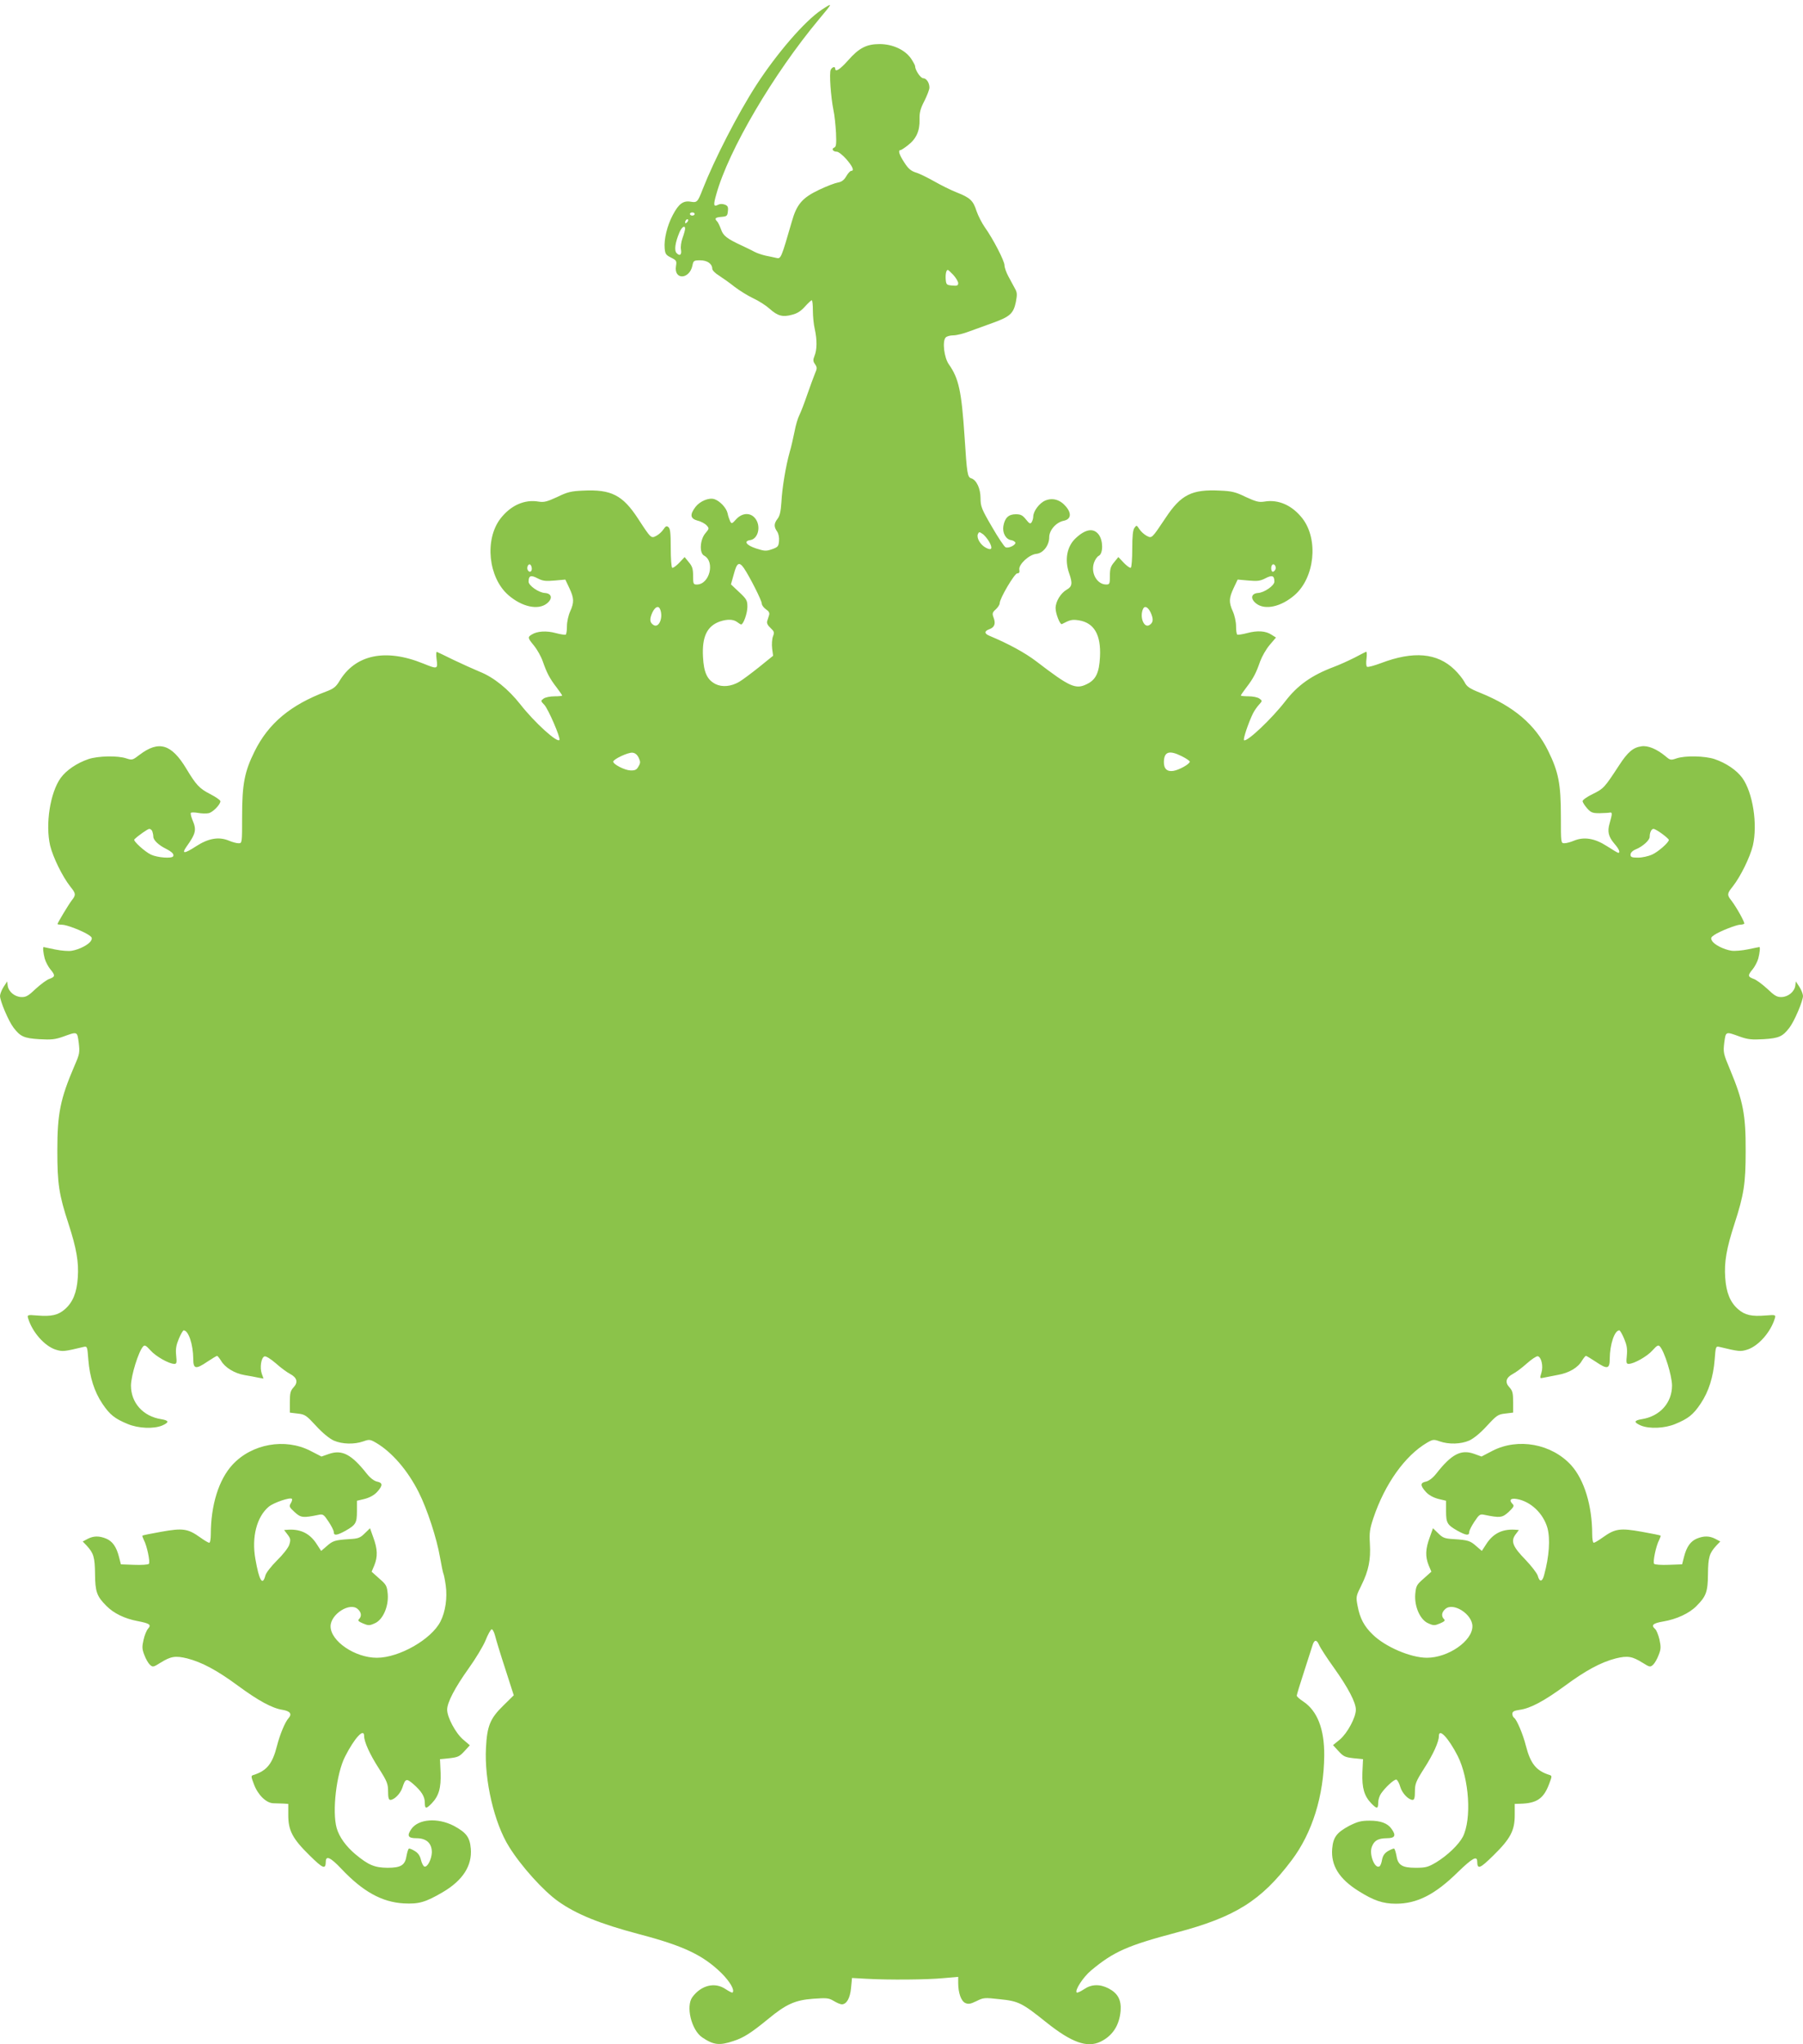
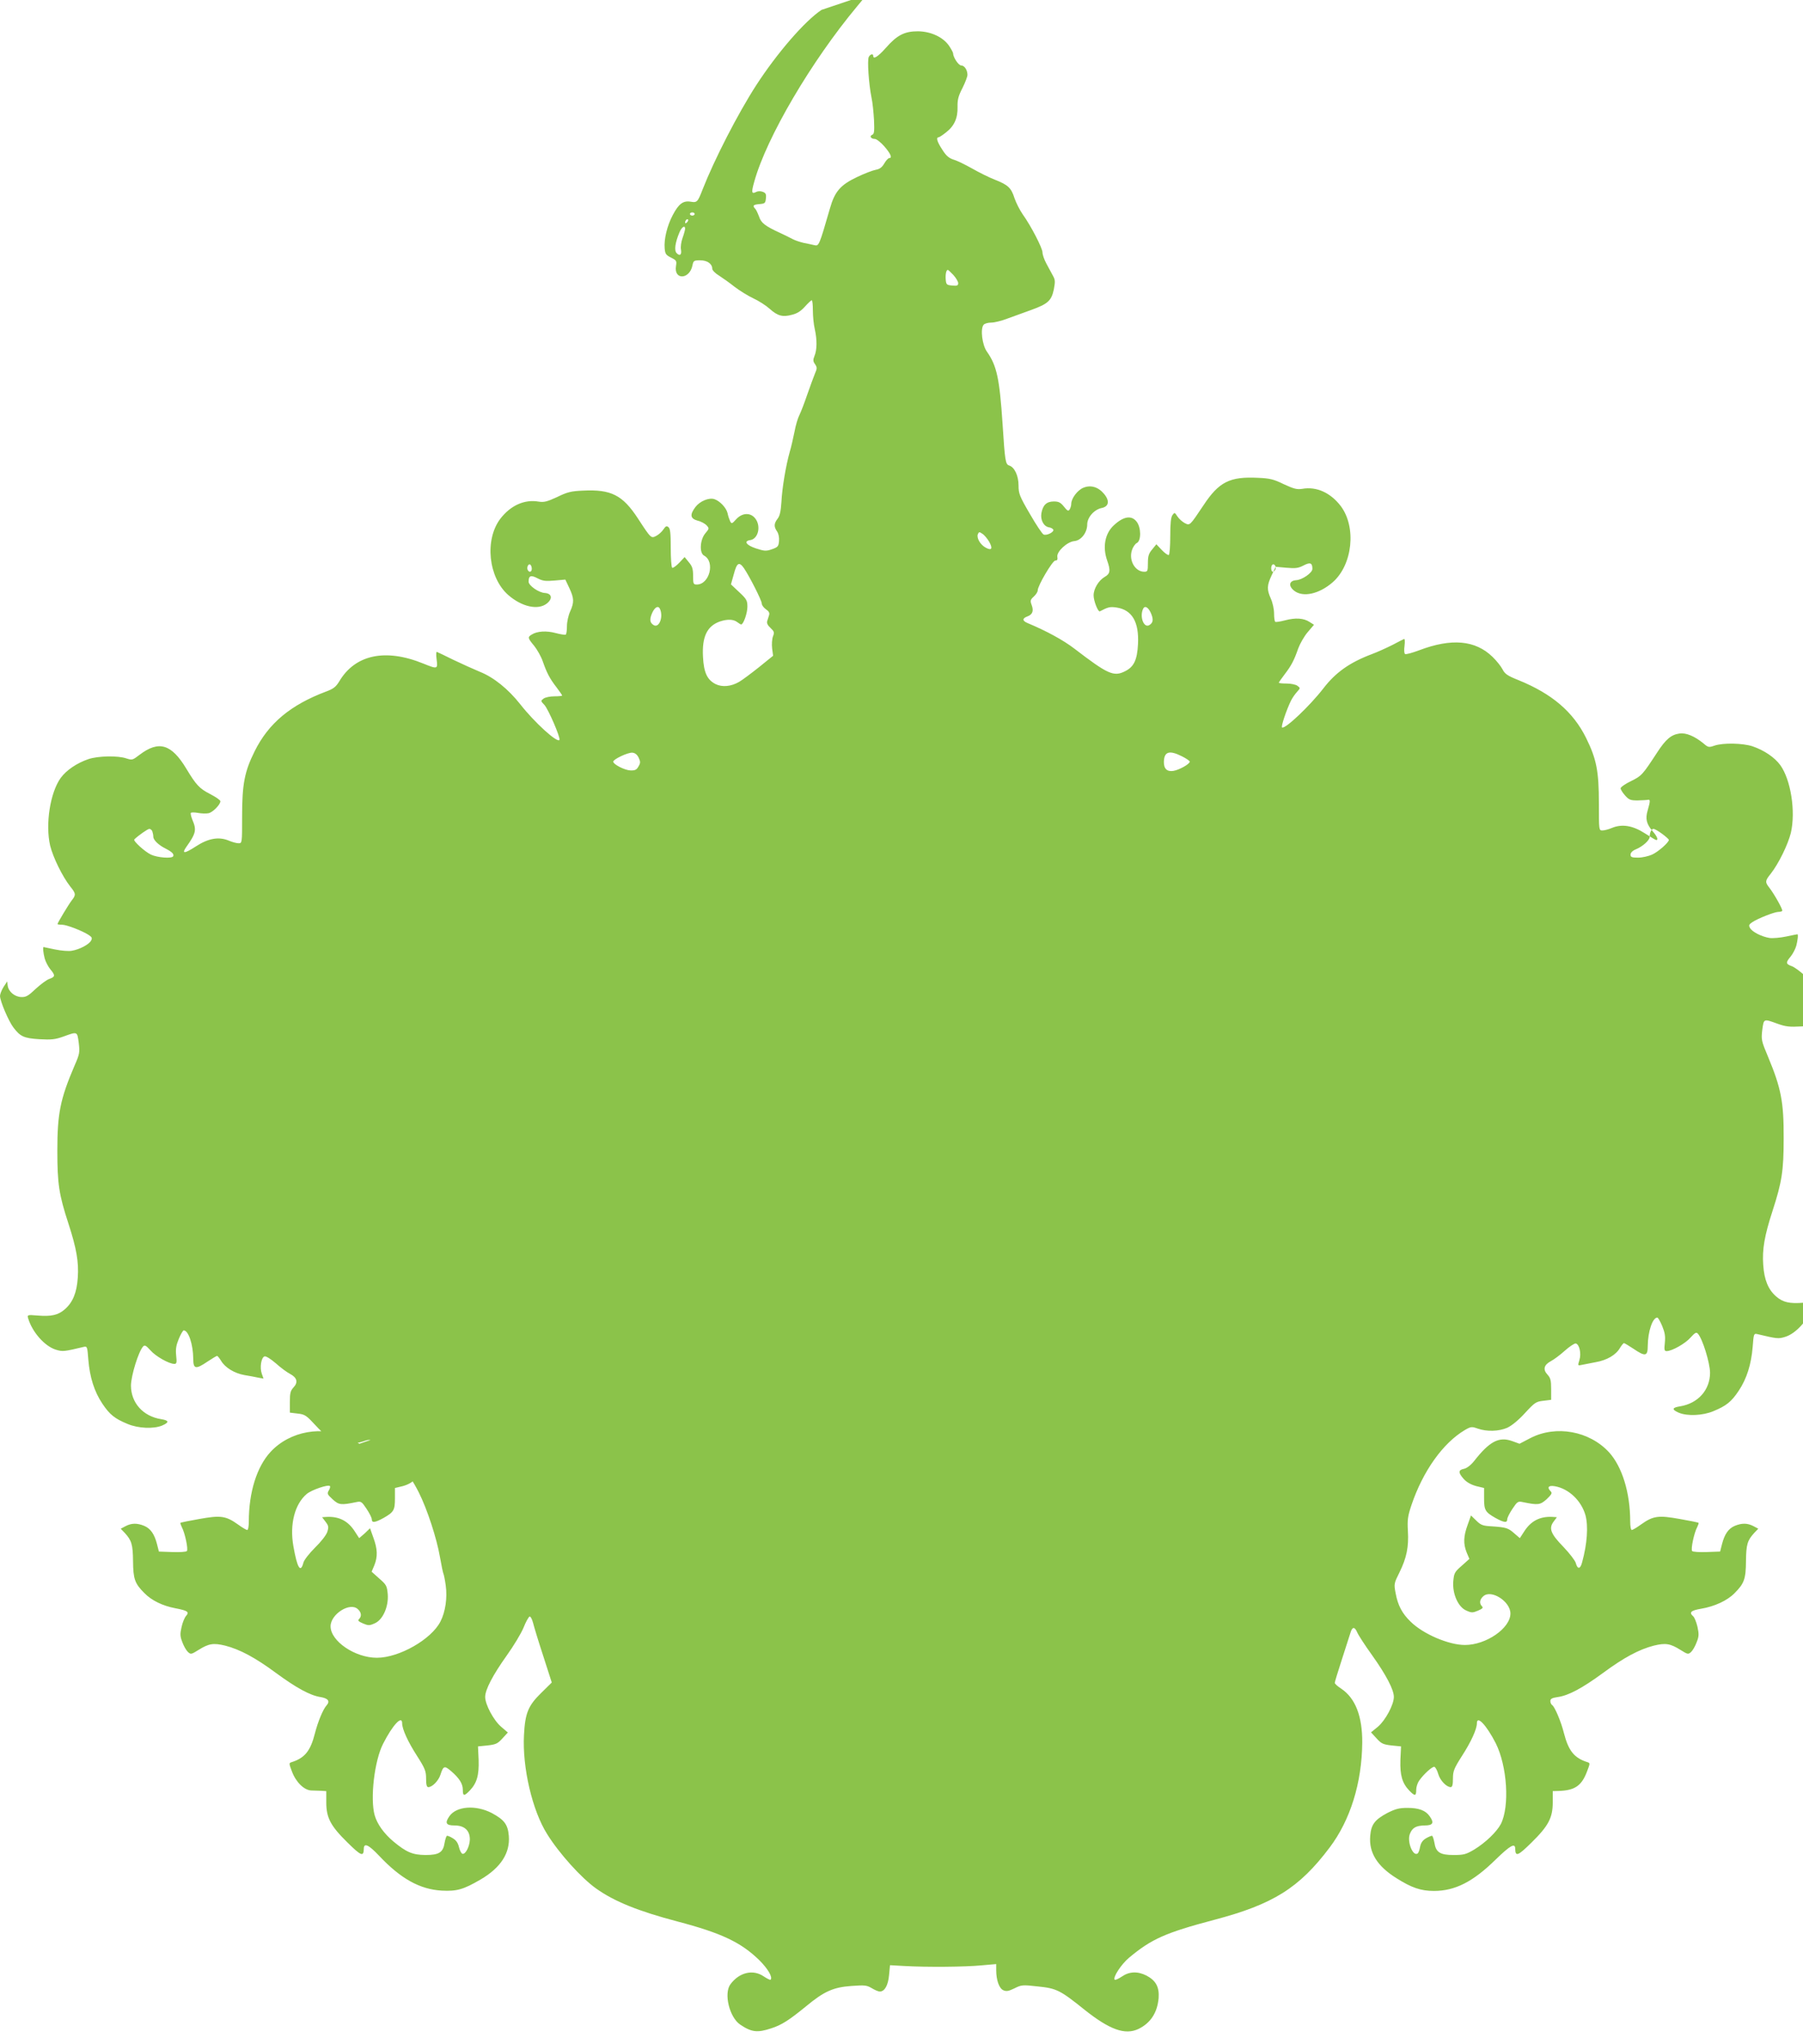
<svg xmlns="http://www.w3.org/2000/svg" version="1.0" width="1129pt" height="1280pt" viewBox="0 0 1129 1280" preserveAspectRatio="xMidYMid meet">
  <g transform="translate(0,1280) scale(0.1,-0.1)" fill="#8bc34a" stroke="none">
-     <path d="M5144 12738 c-105 -70 -278 -270 -409 -472 -116 -180 -262 -465 -335 -651 -31 -80 -35 -85 -75 -78 -47 8 -75 -13 -112 -83 -36 -68 -56 -152 -51 -209 3 -35 8 -42 40 -58 34 -17 36 -21 31 -52 -15 -90 85 -86 103 3 6 30 9 32 49 32 44 0 75 -22 75 -53 0 -9 19 -29 43 -43 23 -15 67 -46 97 -70 30 -23 83 -56 117 -72 35 -16 81 -46 103 -66 49 -44 81 -53 139 -37 33 8 56 23 81 51 20 22 39 40 43 40 4 0 7 -29 7 -64 0 -35 5 -88 12 -117 15 -68 14 -130 -2 -168 -10 -25 -9 -34 4 -52 13 -20 13 -26 -1 -58 -8 -20 -30 -79 -48 -131 -18 -53 -40 -110 -49 -128 -10 -19 -24 -66 -31 -105 -8 -40 -21 -97 -30 -127 -25 -89 -48 -229 -52 -314 -4 -59 -10 -86 -24 -104 -23 -30 -24 -50 -3 -80 9 -13 14 -37 12 -60 -3 -33 -7 -38 -44 -51 -37 -13 -47 -12 -100 5 -61 20 -79 46 -37 52 51 7 70 88 32 136 -30 38 -81 36 -119 -5 -26 -29 -29 -30 -38 -13 -5 11 -13 33 -16 50 -8 35 -49 78 -84 89 -34 10 -89 -13 -117 -49 -37 -49 -33 -73 13 -86 22 -5 47 -19 57 -30 17 -19 16 -20 -9 -50 -33 -40 -38 -123 -7 -139 70 -38 34 -181 -46 -181 -21 0 -23 4 -23 54 0 44 -5 60 -27 86 l-26 32 -34 -36 c-19 -20 -39 -34 -44 -31 -5 4 -9 59 -9 124 0 91 -3 121 -14 130 -12 10 -18 7 -32 -14 -9 -14 -29 -32 -44 -40 -33 -17 -33 -18 -115 108 -96 147 -168 184 -345 175 -73 -3 -98 -9 -161 -40 -63 -29 -82 -34 -115 -29 -90 16 -177 -24 -241 -107 -100 -132 -75 -369 50 -478 85 -74 186 -96 241 -53 38 30 32 63 -12 66 -38 2 -102 46 -102 71 0 38 14 43 56 21 33 -17 50 -19 107 -14 l67 6 25 -53 c30 -64 31 -89 5 -147 -11 -24 -20 -65 -20 -92 0 -26 -3 -50 -8 -53 -4 -2 -32 2 -62 10 -58 16 -117 12 -150 -9 -27 -16 -26 -22 15 -71 19 -24 44 -68 54 -98 25 -71 42 -105 86 -162 19 -25 35 -48 35 -51 0 -3 -22 -5 -48 -5 -27 0 -57 -6 -68 -14 -19 -14 -19 -15 5 -40 24 -26 102 -205 94 -219 -12 -21 -155 108 -245 223 -76 96 -166 169 -254 204 -38 16 -112 49 -164 74 -52 26 -99 48 -104 50 -5 3 -6 -17 -2 -47 8 -61 6 -62 -83 -26 -238 97 -428 56 -527 -112 -21 -34 -36 -46 -82 -63 -223 -84 -361 -199 -448 -375 -63 -127 -78 -205 -78 -407 0 -166 0 -168 -22 -168 -12 0 -39 7 -60 16 -64 27 -130 15 -208 -36 -71 -46 -90 -47 -60 -4 61 86 66 107 39 170 -8 20 -13 40 -10 44 2 4 23 4 45 0 22 -4 51 -5 65 -2 26 4 75 54 75 75 0 7 -29 27 -64 45 -68 35 -88 57 -150 160 -93 154 -172 177 -292 86 -44 -34 -47 -34 -82 -23 -54 19 -178 16 -238 -4 -73 -25 -138 -69 -174 -118 -66 -92 -97 -290 -66 -424 18 -73 76 -192 126 -256 36 -44 36 -53 9 -87 -20 -26 -89 -141 -89 -148 0 -2 12 -4 28 -4 29 0 127 -38 167 -64 21 -14 24 -20 15 -36 -13 -24 -72 -55 -120 -63 -19 -4 -66 0 -105 8 -38 8 -71 15 -72 15 -6 0 -2 -38 7 -72 6 -21 22 -51 35 -67 32 -38 31 -47 -5 -60 -17 -5 -55 -34 -86 -62 -46 -44 -61 -53 -90 -52 -42 1 -81 34 -86 72 l-3 26 -23 -35 c-12 -19 -22 -45 -22 -56 0 -32 54 -159 85 -199 42 -55 65 -66 162 -72 74 -4 97 -2 148 16 91 33 88 34 98 -38 7 -61 6 -70 -27 -145 -89 -208 -107 -299 -107 -531 0 -206 10 -275 70 -458 50 -154 65 -240 58 -337 -6 -93 -31 -154 -80 -197 -43 -38 -85 -47 -173 -40 -62 5 -64 4 -58 -17 26 -88 105 -176 174 -197 42 -13 51 -12 176 18 20 4 21 -1 27 -80 9 -110 37 -200 88 -276 46 -69 78 -94 158 -127 66 -28 163 -32 216 -10 46 20 44 32 -6 40 -114 18 -189 103 -189 211 1 63 47 212 76 244 10 11 18 7 46 -24 32 -37 116 -85 150 -85 14 0 16 8 11 53 -4 41 0 64 17 105 12 29 26 52 30 52 30 0 59 -87 60 -177 0 -66 15 -69 90 -18 29 19 55 35 59 35 4 0 15 -14 25 -30 25 -43 84 -79 147 -90 30 -5 69 -12 86 -16 l33 -6 -11 31 c-13 38 -4 100 17 108 9 3 37 -14 72 -44 31 -28 71 -57 89 -66 43 -23 51 -52 21 -84 -19 -21 -23 -35 -23 -91 l0 -67 49 -6 c46 -5 54 -11 115 -77 41 -45 83 -79 111 -92 53 -23 128 -25 185 -5 37 13 42 13 80 -9 100 -59 198 -173 267 -310 53 -105 113 -289 133 -406 9 -52 19 -98 21 -102 3 -5 10 -38 15 -75 11 -77 -2 -166 -33 -226 -57 -112 -259 -227 -398 -227 -137 0 -290 104 -290 197 0 76 121 153 170 108 23 -20 26 -45 8 -63 -9 -9 -3 -15 25 -27 33 -14 41 -14 72 0 52 21 89 105 83 183 -5 52 -8 59 -53 98 l-48 43 17 40 c22 55 20 102 -6 173 l-21 59 -33 -32 c-29 -29 -42 -33 -96 -36 -90 -6 -104 -10 -142 -44 l-35 -30 -26 40 c-42 67 -99 97 -178 93 l-28 -2 22 -29 c19 -25 20 -33 10 -64 -7 -20 -40 -62 -77 -98 -36 -36 -68 -77 -72 -93 -18 -69 -39 -34 -63 103 -24 136 8 263 84 327 30 25 134 61 145 49 3 -3 0 -16 -7 -27 -12 -20 -10 -25 24 -56 39 -36 53 -37 150 -17 27 6 33 2 62 -42 18 -27 33 -56 33 -66 0 -24 20 -21 73 8 65 37 72 49 72 123 l0 65 50 12 c32 9 59 24 77 44 36 40 35 57 -1 64 -18 4 -42 22 -63 48 -97 123 -156 154 -239 125 l-46 -16 -70 36 c-158 81 -366 44 -487 -87 -86 -93 -136 -253 -136 -436 0 -29 -4 -53 -10 -53 -5 0 -31 15 -57 34 -77 55 -109 59 -243 35 -63 -11 -116 -22 -118 -24 -2 -2 2 -13 8 -26 20 -36 42 -141 32 -151 -5 -5 -46 -8 -92 -6 l-83 3 -12 47 c-16 62 -40 97 -80 114 -44 18 -79 18 -117 -2 l-30 -16 25 -26 c43 -47 51 -72 52 -177 1 -112 11 -140 71 -200 46 -47 115 -80 194 -95 78 -15 89 -23 67 -48 -9 -10 -22 -41 -28 -69 -10 -44 -10 -58 5 -96 9 -25 25 -52 35 -61 18 -16 21 -15 66 13 64 40 93 45 167 27 93 -24 188 -75 318 -171 128 -94 214 -141 279 -151 48 -8 61 -26 38 -52 -22 -24 -54 -101 -73 -175 -28 -111 -64 -155 -147 -181 -16 -5 -16 -8 3 -58 25 -67 77 -118 122 -119 18 0 46 -2 63 -2 l30 -2 0 -70 c0 -97 27 -148 133 -252 85 -84 101 -90 102 -40 0 41 30 27 97 -44 135 -143 254 -209 391 -217 95 -5 136 7 244 70 126 74 185 166 176 273 -6 72 -29 101 -107 143 -101 52 -221 43 -265 -20 -30 -43 -21 -58 32 -58 63 0 97 -32 96 -90 -2 -43 -28 -94 -47 -87 -6 2 -16 20 -21 41 -6 26 -18 44 -39 56 -17 11 -34 17 -37 15 -4 -3 -10 -22 -14 -43 -9 -61 -35 -77 -120 -77 -81 1 -119 17 -201 85 -59 50 -101 108 -117 164 -29 104 -2 341 53 448 59 116 119 181 119 128 0 -36 35 -114 93 -204 51 -80 57 -96 57 -143 0 -38 4 -53 14 -53 25 0 64 40 76 78 18 56 25 58 67 22 52 -45 73 -79 73 -117 0 -40 8 -41 43 -5 45 47 59 96 56 192 l-4 85 60 6 c52 6 63 11 93 44 l34 37 -42 36 c-47 40 -100 139 -100 187 0 45 48 137 135 259 43 60 90 138 105 174 14 36 32 68 38 70 6 2 16 -16 22 -40 6 -24 34 -117 64 -208 l53 -165 -66 -65 c-82 -80 -101 -127 -108 -264 -11 -202 52 -473 145 -620 75 -121 215 -276 307 -341 114 -81 262 -141 508 -206 278 -73 399 -131 514 -243 54 -54 85 -107 70 -122 -2 -3 -22 7 -43 21 -67 46 -153 25 -208 -49 -43 -57 -7 -207 61 -253 71 -48 108 -52 195 -23 65 21 110 50 219 139 111 92 169 118 282 126 84 6 96 5 128 -14 18 -11 41 -21 50 -21 30 0 52 38 58 102 l6 63 90 -5 c139 -8 380 -6 483 4 l92 8 0 -38 c0 -62 18 -114 45 -126 19 -8 32 -6 69 12 44 22 50 23 147 12 117 -12 139 -23 291 -145 158 -126 255 -161 339 -121 76 37 118 102 126 193 5 69 -17 110 -76 141 -55 28 -108 26 -154 -6 -21 -14 -41 -23 -45 -20 -13 14 40 96 90 138 140 117 227 156 533 237 368 97 532 199 723 453 129 171 202 404 204 657 1 165 -43 278 -131 337 -23 15 -41 31 -41 37 0 6 21 74 46 151 25 78 49 152 53 165 11 36 26 36 41 1 7 -17 49 -82 93 -143 89 -125 137 -217 137 -262 0 -49 -53 -147 -100 -187 l-43 -35 35 -38 c30 -33 41 -38 93 -44 l60 -6 -4 -85 c-3 -96 11 -145 56 -192 35 -36 43 -35 43 5 0 17 8 43 18 57 29 42 84 91 96 87 7 -3 18 -23 24 -45 12 -41 52 -82 78 -82 10 0 14 15 14 53 0 47 6 63 57 143 58 90 93 168 93 204 0 52 60 -12 118 -125 72 -144 88 -395 32 -506 -26 -49 -95 -116 -167 -160 -51 -30 -65 -34 -129 -34 -85 0 -111 17 -120 77 -4 21 -10 40 -14 43 -3 2 -20 -5 -38 -15 -22 -13 -33 -29 -38 -55 -3 -19 -10 -38 -16 -41 -29 -18 -66 74 -48 122 15 40 39 53 93 54 52 0 61 16 31 58 -25 36 -68 52 -138 52 -53 0 -75 -6 -127 -32 -78 -42 -101 -71 -107 -143 -9 -105 43 -189 164 -265 95 -60 153 -80 235 -80 132 0 245 57 388 198 91 88 121 105 121 65 1 -50 17 -44 102 40 106 104 133 155 133 252 l0 70 36 1 c102 3 145 32 179 123 19 49 19 52 3 57 -83 26 -119 70 -148 182 -18 73 -58 166 -74 176 -6 4 -11 15 -11 25 0 14 11 20 46 25 67 9 153 55 284 151 130 96 225 147 318 171 74 18 103 13 167 -27 45 -28 48 -29 66 -13 10 9 26 36 35 61 15 37 15 51 5 98 -7 29 -19 59 -27 65 -27 24 -14 36 50 47 84 14 164 51 209 97 61 61 71 89 72 201 1 105 9 130 52 177 l25 26 -30 16 c-38 20 -73 20 -117 2 -40 -17 -64 -52 -80 -114 l-12 -47 -83 -3 c-46 -2 -87 1 -92 6 -10 10 12 115 32 151 6 13 10 24 8 26 -2 2 -55 13 -118 24 -134 24 -166 20 -243 -35 -26 -19 -52 -34 -57 -34 -6 0 -10 24 -10 53 0 180 -50 342 -132 433 -123 134 -332 172 -492 90 l-69 -36 -47 17 c-82 29 -141 -2 -238 -126 -21 -26 -45 -44 -63 -48 -36 -7 -37 -24 -1 -64 18 -20 45 -35 77 -44 l50 -12 0 -65 c0 -74 7 -86 72 -123 53 -29 73 -32 73 -8 0 10 15 39 33 66 29 44 35 48 62 42 98 -20 111 -19 152 18 30 29 36 38 26 48 -26 26 -15 40 25 33 87 -15 166 -90 192 -182 18 -68 11 -177 -21 -294 -11 -44 -29 -46 -40 -4 -5 16 -39 60 -77 100 -80 82 -93 116 -62 158 l21 28 -28 2 c-79 4 -136 -26 -178 -93 l-26 -40 -35 30 c-38 34 -52 38 -142 44 -54 3 -67 7 -96 36 l-33 32 -21 -59 c-26 -71 -28 -118 -6 -173 l17 -40 -48 -43 c-45 -39 -48 -46 -53 -98 -6 -78 31 -162 83 -183 31 -14 39 -14 72 0 28 12 34 18 25 27 -18 18 -15 43 8 63 49 45 170 -32 170 -108 0 -92 -152 -197 -285 -197 -101 0 -261 68 -340 146 -53 51 -80 102 -94 179 -11 57 -10 61 24 129 45 91 59 160 53 260 -4 69 -1 92 22 161 72 214 198 390 335 471 38 22 43 22 80 9 57 -20 132 -18 185 5 28 13 70 47 111 92 61 66 69 72 115 77 l49 6 0 67 c0 56 -4 70 -23 91 -30 32 -22 61 21 84 18 9 57 38 87 65 30 27 61 47 69 46 23 -5 36 -63 23 -104 -11 -36 -11 -36 16 -30 15 3 54 11 87 17 69 12 126 45 151 89 10 16 21 30 25 30 4 0 30 -16 59 -35 75 -51 90 -48 90 18 1 90 30 177 60 177 4 0 18 -23 30 -52 17 -41 21 -64 17 -105 -5 -45 -3 -53 11 -53 34 0 118 48 150 85 28 31 36 35 46 24 29 -32 75 -181 76 -244 0 -108 -75 -193 -189 -211 -50 -8 -52 -20 -6 -40 53 -22 150 -18 216 10 80 33 112 58 158 127 51 76 79 166 88 276 6 79 7 84 27 80 125 -30 134 -31 176 -18 69 21 148 109 174 197 6 21 4 22 -58 17 -88 -7 -130 2 -173 40 -49 43 -74 104 -80 197 -7 97 8 183 58 337 59 182 70 252 70 455 1 228 -16 314 -97 509 -43 102 -44 109 -37 170 10 72 7 71 98 38 51 -18 74 -20 148 -16 97 6 120 17 162 72 31 40 85 167 85 199 0 11 -10 37 -22 56 l-23 35 -3 -26 c-5 -38 -44 -71 -86 -72 -29 -1 -44 8 -90 52 -31 28 -69 57 -86 62 -36 13 -37 22 -5 60 13 16 29 46 35 67 9 34 13 72 7 72 -1 0 -33 -6 -70 -14 -38 -8 -85 -12 -105 -9 -49 8 -109 38 -122 63 -9 16 -6 22 15 36 36 24 137 63 161 64 11 0 23 3 26 6 6 6 -48 103 -81 146 -27 34 -27 43 9 87 50 64 108 183 126 256 31 134 0 332 -66 424 -36 49 -101 93 -174 118 -61 20 -184 23 -239 4 -35 -12 -39 -11 -68 14 -55 45 -109 68 -150 62 -52 -7 -86 -35 -141 -120 -91 -139 -96 -145 -163 -178 -36 -17 -65 -38 -65 -45 0 -8 13 -28 28 -45 24 -27 34 -31 78 -31 28 1 57 2 65 4 16 3 15 -8 -2 -68 -15 -51 -7 -84 31 -128 28 -32 38 -56 23 -56 -4 0 -35 19 -71 42 -76 49 -143 60 -206 34 -21 -9 -48 -16 -60 -16 -22 0 -22 2 -22 168 0 204 -15 279 -80 411 -81 164 -214 277 -423 362 -70 28 -86 39 -101 69 -10 19 -38 54 -62 77 -108 105 -257 118 -460 41 -43 -16 -82 -27 -88 -23 -5 3 -7 25 -3 52 3 26 2 44 -3 42 -5 -2 -38 -19 -74 -38 -36 -18 -93 -44 -128 -57 -138 -52 -226 -114 -303 -214 -85 -110 -240 -257 -259 -245 -8 5 28 111 56 168 9 18 26 42 38 55 21 23 21 24 2 38 -11 8 -41 14 -68 14 -26 0 -48 2 -48 5 0 3 16 26 35 51 44 57 61 91 86 163 11 30 37 76 59 102 l40 47 -27 17 c-37 25 -89 28 -153 11 -30 -8 -58 -12 -62 -10 -5 3 -8 27 -8 53 0 27 -9 68 -20 92 -26 58 -25 83 5 147 l25 53 67 -6 c57 -5 74 -3 107 14 42 22 56 17 56 -21 0 -25 -64 -69 -102 -71 -44 -3 -50 -36 -12 -66 55 -43 156 -21 241 53 125 109 150 346 50 478 -64 83 -151 123 -241 107 -33 -5 -52 0 -115 29 -63 31 -88 37 -161 40 -177 9 -245 -25 -342 -172 -87 -130 -85 -128 -118 -111 -15 8 -35 26 -45 41 -17 26 -18 27 -31 9 -10 -13 -14 -52 -14 -131 0 -62 -4 -115 -9 -119 -5 -3 -25 11 -44 31 l-34 36 -26 -32 c-22 -26 -27 -42 -27 -86 0 -50 -2 -54 -23 -54 -57 0 -98 71 -77 135 6 19 20 40 31 45 28 15 27 98 -2 134 -32 41 -82 33 -142 -23 -56 -51 -72 -136 -42 -221 22 -62 19 -83 -15 -102 -38 -22 -70 -74 -70 -116 0 -35 28 -105 39 -100 52 27 63 30 105 24 97 -15 141 -90 134 -229 -5 -100 -26 -143 -81 -170 -71 -36 -108 -19 -318 142 -71 54 -172 109 -291 159 -35 14 -36 30 -3 42 33 12 41 35 27 72 -10 27 -8 33 14 53 13 12 24 29 24 38 0 30 93 187 110 187 12 0 16 6 13 23 -6 32 61 95 107 99 42 4 80 53 80 104 0 44 43 93 90 103 46 9 52 45 15 89 -36 43 -83 57 -129 38 -37 -15 -76 -67 -76 -101 0 -11 -5 -27 -10 -35 -8 -12 -14 -10 -36 18 -21 26 -33 32 -63 32 -46 0 -69 -23 -78 -74 -7 -42 15 -83 48 -88 13 -2 24 -9 27 -15 4 -15 -41 -38 -61 -30 -8 3 -47 61 -86 129 -65 111 -71 128 -71 178 0 61 -25 114 -58 125 -24 7 -27 27 -42 260 -19 285 -36 365 -98 453 -30 42 -42 143 -21 168 6 8 28 14 48 14 20 0 65 11 101 25 36 13 103 37 149 54 105 38 127 58 142 129 9 48 9 60 -6 86 -9 17 -28 51 -41 76 -13 24 -24 55 -24 69 0 27 -71 165 -124 239 -18 26 -41 71 -51 100 -21 66 -40 84 -124 117 -36 14 -100 46 -142 70 -41 23 -93 49 -115 55 -30 10 -47 24 -71 62 -33 50 -41 78 -24 78 4 0 26 14 47 31 52 40 74 90 72 160 -1 44 5 68 31 118 17 34 31 71 31 82 0 31 -19 59 -39 59 -17 0 -51 52 -51 77 0 4 -11 25 -25 46 -38 55 -114 90 -195 91 -84 0 -131 -24 -201 -104 -49 -55 -79 -74 -79 -50 0 16 -19 11 -28 -7 -10 -20 0 -168 17 -253 7 -30 13 -94 16 -142 3 -71 1 -87 -11 -92 -20 -8 -8 -26 16 -26 10 0 37 -21 59 -46 40 -46 52 -74 31 -74 -6 0 -20 -15 -31 -34 -14 -24 -29 -35 -52 -39 -18 -3 -71 -23 -119 -46 -103 -49 -139 -90 -169 -196 -68 -235 -69 -237 -98 -230 -14 3 -44 10 -66 14 -22 5 -53 15 -70 24 -16 9 -50 25 -75 37 -98 45 -122 64 -135 104 -8 21 -18 43 -24 49 -19 19 -12 26 27 29 34 3 37 6 40 36 3 26 -1 34 -20 41 -14 5 -30 5 -41 -1 -29 -15 -31 -3 -12 64 77 278 358 755 644 1098 88 105 88 106 15 58z m-794 -1278 c0 -5 -7 -10 -15 -10 -8 0 -15 5 -15 10 0 6 7 10 15 10 8 0 15 -4 15 -10z m-48 -52 c-7 -7 -12 -8 -12 -2 0 14 12 26 19 19 2 -3 -1 -11 -7 -17z m-12 -40 c0 -7 -7 -33 -16 -58 -9 -25 -13 -57 -10 -72 6 -33 -7 -44 -27 -23 -16 16 -10 65 18 131 14 33 35 46 35 22z m1680 -290 c16 -18 30 -41 30 -51 0 -15 -7 -18 -37 -15 -35 3 -38 6 -41 36 -3 34 3 62 13 62 3 0 19 -15 35 -32z m224 -1670 c24 -43 16 -58 -22 -37 -33 18 -58 60 -49 84 6 15 10 16 28 3 12 -7 31 -30 43 -50z m-2864 -169 c0 -20 -15 -26 -25 -9 -9 15 3 43 15 35 5 -3 10 -15 10 -26z m1328 4 c36 -53 112 -203 112 -222 0 -10 12 -26 26 -36 18 -12 24 -22 20 -36 -3 -10 -9 -27 -12 -38 -4 -12 3 -27 21 -43 23 -22 25 -28 15 -53 -6 -17 -8 -50 -5 -76 l6 -45 -89 -72 c-49 -39 -104 -80 -123 -91 -51 -30 -107 -35 -149 -14 -52 27 -73 72 -78 170 -7 127 26 194 107 222 46 15 83 14 107 -4 10 -8 22 -15 25 -15 14 0 39 70 39 111 0 39 -5 48 -51 91 l-52 49 18 64 c19 72 33 80 63 38z m3329 -7 c-4 -9 -11 -16 -17 -16 -11 0 -14 33 -3 44 11 10 26 -11 20 -28z m-3853 -252 c20 -51 -8 -118 -41 -98 -25 15 -27 37 -8 79 18 37 39 45 49 19z m3071 -19 c19 -42 17 -64 -8 -79 -33 -20 -61 47 -41 98 10 26 31 18 49 -19z m-3206 -909 c12 -26 12 -33 -1 -55 -11 -21 -22 -26 -50 -25 -36 1 -108 38 -108 55 0 15 93 59 120 56 16 -1 30 -12 39 -31z m3401 9 c28 -14 50 -29 50 -34 0 -15 -66 -52 -103 -58 -40 -6 -60 14 -59 58 2 63 34 73 112 34z m-6446 -471 c3 -9 6 -23 6 -33 0 -21 33 -53 80 -76 37 -19 52 -34 44 -47 -9 -15 -99 -8 -139 11 -38 18 -113 86 -104 95 23 23 84 66 94 66 7 0 16 -7 19 -16z m9454 -15 c23 -17 42 -34 42 -38 0 -16 -67 -75 -105 -92 -22 -10 -61 -19 -87 -19 -40 0 -48 3 -48 19 0 11 12 24 31 32 45 18 89 58 89 79 0 28 11 50 24 50 7 0 31 -14 54 -31z" />
+     <path d="M5144 12738 c-105 -70 -278 -270 -409 -472 -116 -180 -262 -465 -335 -651 -31 -80 -35 -85 -75 -78 -47 8 -75 -13 -112 -83 -36 -68 -56 -152 -51 -209 3 -35 8 -42 40 -58 34 -17 36 -21 31 -52 -15 -90 85 -86 103 3 6 30 9 32 49 32 44 0 75 -22 75 -53 0 -9 19 -29 43 -43 23 -15 67 -46 97 -70 30 -23 83 -56 117 -72 35 -16 81 -46 103 -66 49 -44 81 -53 139 -37 33 8 56 23 81 51 20 22 39 40 43 40 4 0 7 -29 7 -64 0 -35 5 -88 12 -117 15 -68 14 -130 -2 -168 -10 -25 -9 -34 4 -52 13 -20 13 -26 -1 -58 -8 -20 -30 -79 -48 -131 -18 -53 -40 -110 -49 -128 -10 -19 -24 -66 -31 -105 -8 -40 -21 -97 -30 -127 -25 -89 -48 -229 -52 -314 -4 -59 -10 -86 -24 -104 -23 -30 -24 -50 -3 -80 9 -13 14 -37 12 -60 -3 -33 -7 -38 -44 -51 -37 -13 -47 -12 -100 5 -61 20 -79 46 -37 52 51 7 70 88 32 136 -30 38 -81 36 -119 -5 -26 -29 -29 -30 -38 -13 -5 11 -13 33 -16 50 -8 35 -49 78 -84 89 -34 10 -89 -13 -117 -49 -37 -49 -33 -73 13 -86 22 -5 47 -19 57 -30 17 -19 16 -20 -9 -50 -33 -40 -38 -123 -7 -139 70 -38 34 -181 -46 -181 -21 0 -23 4 -23 54 0 44 -5 60 -27 86 l-26 32 -34 -36 c-19 -20 -39 -34 -44 -31 -5 4 -9 59 -9 124 0 91 -3 121 -14 130 -12 10 -18 7 -32 -14 -9 -14 -29 -32 -44 -40 -33 -17 -33 -18 -115 108 -96 147 -168 184 -345 175 -73 -3 -98 -9 -161 -40 -63 -29 -82 -34 -115 -29 -90 16 -177 -24 -241 -107 -100 -132 -75 -369 50 -478 85 -74 186 -96 241 -53 38 30 32 63 -12 66 -38 2 -102 46 -102 71 0 38 14 43 56 21 33 -17 50 -19 107 -14 l67 6 25 -53 c30 -64 31 -89 5 -147 -11 -24 -20 -65 -20 -92 0 -26 -3 -50 -8 -53 -4 -2 -32 2 -62 10 -58 16 -117 12 -150 -9 -27 -16 -26 -22 15 -71 19 -24 44 -68 54 -98 25 -71 42 -105 86 -162 19 -25 35 -48 35 -51 0 -3 -22 -5 -48 -5 -27 0 -57 -6 -68 -14 -19 -14 -19 -15 5 -40 24 -26 102 -205 94 -219 -12 -21 -155 108 -245 223 -76 96 -166 169 -254 204 -38 16 -112 49 -164 74 -52 26 -99 48 -104 50 -5 3 -6 -17 -2 -47 8 -61 6 -62 -83 -26 -238 97 -428 56 -527 -112 -21 -34 -36 -46 -82 -63 -223 -84 -361 -199 -448 -375 -63 -127 -78 -205 -78 -407 0 -166 0 -168 -22 -168 -12 0 -39 7 -60 16 -64 27 -130 15 -208 -36 -71 -46 -90 -47 -60 -4 61 86 66 107 39 170 -8 20 -13 40 -10 44 2 4 23 4 45 0 22 -4 51 -5 65 -2 26 4 75 54 75 75 0 7 -29 27 -64 45 -68 35 -88 57 -150 160 -93 154 -172 177 -292 86 -44 -34 -47 -34 -82 -23 -54 19 -178 16 -238 -4 -73 -25 -138 -69 -174 -118 -66 -92 -97 -290 -66 -424 18 -73 76 -192 126 -256 36 -44 36 -53 9 -87 -20 -26 -89 -141 -89 -148 0 -2 12 -4 28 -4 29 0 127 -38 167 -64 21 -14 24 -20 15 -36 -13 -24 -72 -55 -120 -63 -19 -4 -66 0 -105 8 -38 8 -71 15 -72 15 -6 0 -2 -38 7 -72 6 -21 22 -51 35 -67 32 -38 31 -47 -5 -60 -17 -5 -55 -34 -86 -62 -46 -44 -61 -53 -90 -52 -42 1 -81 34 -86 72 l-3 26 -23 -35 c-12 -19 -22 -45 -22 -56 0 -32 54 -159 85 -199 42 -55 65 -66 162 -72 74 -4 97 -2 148 16 91 33 88 34 98 -38 7 -61 6 -70 -27 -145 -89 -208 -107 -299 -107 -531 0 -206 10 -275 70 -458 50 -154 65 -240 58 -337 -6 -93 -31 -154 -80 -197 -43 -38 -85 -47 -173 -40 -62 5 -64 4 -58 -17 26 -88 105 -176 174 -197 42 -13 51 -12 176 18 20 4 21 -1 27 -80 9 -110 37 -200 88 -276 46 -69 78 -94 158 -127 66 -28 163 -32 216 -10 46 20 44 32 -6 40 -114 18 -189 103 -189 211 1 63 47 212 76 244 10 11 18 7 46 -24 32 -37 116 -85 150 -85 14 0 16 8 11 53 -4 41 0 64 17 105 12 29 26 52 30 52 30 0 59 -87 60 -177 0 -66 15 -69 90 -18 29 19 55 35 59 35 4 0 15 -14 25 -30 25 -43 84 -79 147 -90 30 -5 69 -12 86 -16 l33 -6 -11 31 c-13 38 -4 100 17 108 9 3 37 -14 72 -44 31 -28 71 -57 89 -66 43 -23 51 -52 21 -84 -19 -21 -23 -35 -23 -91 l0 -67 49 -6 c46 -5 54 -11 115 -77 41 -45 83 -79 111 -92 53 -23 128 -25 185 -5 37 13 42 13 80 -9 100 -59 198 -173 267 -310 53 -105 113 -289 133 -406 9 -52 19 -98 21 -102 3 -5 10 -38 15 -75 11 -77 -2 -166 -33 -226 -57 -112 -259 -227 -398 -227 -137 0 -290 104 -290 197 0 76 121 153 170 108 23 -20 26 -45 8 -63 -9 -9 -3 -15 25 -27 33 -14 41 -14 72 0 52 21 89 105 83 183 -5 52 -8 59 -53 98 l-48 43 17 40 c22 55 20 102 -6 173 l-21 59 -33 -32 l-35 -30 -26 40 c-42 67 -99 97 -178 93 l-28 -2 22 -29 c19 -25 20 -33 10 -64 -7 -20 -40 -62 -77 -98 -36 -36 -68 -77 -72 -93 -18 -69 -39 -34 -63 103 -24 136 8 263 84 327 30 25 134 61 145 49 3 -3 0 -16 -7 -27 -12 -20 -10 -25 24 -56 39 -36 53 -37 150 -17 27 6 33 2 62 -42 18 -27 33 -56 33 -66 0 -24 20 -21 73 8 65 37 72 49 72 123 l0 65 50 12 c32 9 59 24 77 44 36 40 35 57 -1 64 -18 4 -42 22 -63 48 -97 123 -156 154 -239 125 l-46 -16 -70 36 c-158 81 -366 44 -487 -87 -86 -93 -136 -253 -136 -436 0 -29 -4 -53 -10 -53 -5 0 -31 15 -57 34 -77 55 -109 59 -243 35 -63 -11 -116 -22 -118 -24 -2 -2 2 -13 8 -26 20 -36 42 -141 32 -151 -5 -5 -46 -8 -92 -6 l-83 3 -12 47 c-16 62 -40 97 -80 114 -44 18 -79 18 -117 -2 l-30 -16 25 -26 c43 -47 51 -72 52 -177 1 -112 11 -140 71 -200 46 -47 115 -80 194 -95 78 -15 89 -23 67 -48 -9 -10 -22 -41 -28 -69 -10 -44 -10 -58 5 -96 9 -25 25 -52 35 -61 18 -16 21 -15 66 13 64 40 93 45 167 27 93 -24 188 -75 318 -171 128 -94 214 -141 279 -151 48 -8 61 -26 38 -52 -22 -24 -54 -101 -73 -175 -28 -111 -64 -155 -147 -181 -16 -5 -16 -8 3 -58 25 -67 77 -118 122 -119 18 0 46 -2 63 -2 l30 -2 0 -70 c0 -97 27 -148 133 -252 85 -84 101 -90 102 -40 0 41 30 27 97 -44 135 -143 254 -209 391 -217 95 -5 136 7 244 70 126 74 185 166 176 273 -6 72 -29 101 -107 143 -101 52 -221 43 -265 -20 -30 -43 -21 -58 32 -58 63 0 97 -32 96 -90 -2 -43 -28 -94 -47 -87 -6 2 -16 20 -21 41 -6 26 -18 44 -39 56 -17 11 -34 17 -37 15 -4 -3 -10 -22 -14 -43 -9 -61 -35 -77 -120 -77 -81 1 -119 17 -201 85 -59 50 -101 108 -117 164 -29 104 -2 341 53 448 59 116 119 181 119 128 0 -36 35 -114 93 -204 51 -80 57 -96 57 -143 0 -38 4 -53 14 -53 25 0 64 40 76 78 18 56 25 58 67 22 52 -45 73 -79 73 -117 0 -40 8 -41 43 -5 45 47 59 96 56 192 l-4 85 60 6 c52 6 63 11 93 44 l34 37 -42 36 c-47 40 -100 139 -100 187 0 45 48 137 135 259 43 60 90 138 105 174 14 36 32 68 38 70 6 2 16 -16 22 -40 6 -24 34 -117 64 -208 l53 -165 -66 -65 c-82 -80 -101 -127 -108 -264 -11 -202 52 -473 145 -620 75 -121 215 -276 307 -341 114 -81 262 -141 508 -206 278 -73 399 -131 514 -243 54 -54 85 -107 70 -122 -2 -3 -22 7 -43 21 -67 46 -153 25 -208 -49 -43 -57 -7 -207 61 -253 71 -48 108 -52 195 -23 65 21 110 50 219 139 111 92 169 118 282 126 84 6 96 5 128 -14 18 -11 41 -21 50 -21 30 0 52 38 58 102 l6 63 90 -5 c139 -8 380 -6 483 4 l92 8 0 -38 c0 -62 18 -114 45 -126 19 -8 32 -6 69 12 44 22 50 23 147 12 117 -12 139 -23 291 -145 158 -126 255 -161 339 -121 76 37 118 102 126 193 5 69 -17 110 -76 141 -55 28 -108 26 -154 -6 -21 -14 -41 -23 -45 -20 -13 14 40 96 90 138 140 117 227 156 533 237 368 97 532 199 723 453 129 171 202 404 204 657 1 165 -43 278 -131 337 -23 15 -41 31 -41 37 0 6 21 74 46 151 25 78 49 152 53 165 11 36 26 36 41 1 7 -17 49 -82 93 -143 89 -125 137 -217 137 -262 0 -49 -53 -147 -100 -187 l-43 -35 35 -38 c30 -33 41 -38 93 -44 l60 -6 -4 -85 c-3 -96 11 -145 56 -192 35 -36 43 -35 43 5 0 17 8 43 18 57 29 42 84 91 96 87 7 -3 18 -23 24 -45 12 -41 52 -82 78 -82 10 0 14 15 14 53 0 47 6 63 57 143 58 90 93 168 93 204 0 52 60 -12 118 -125 72 -144 88 -395 32 -506 -26 -49 -95 -116 -167 -160 -51 -30 -65 -34 -129 -34 -85 0 -111 17 -120 77 -4 21 -10 40 -14 43 -3 2 -20 -5 -38 -15 -22 -13 -33 -29 -38 -55 -3 -19 -10 -38 -16 -41 -29 -18 -66 74 -48 122 15 40 39 53 93 54 52 0 61 16 31 58 -25 36 -68 52 -138 52 -53 0 -75 -6 -127 -32 -78 -42 -101 -71 -107 -143 -9 -105 43 -189 164 -265 95 -60 153 -80 235 -80 132 0 245 57 388 198 91 88 121 105 121 65 1 -50 17 -44 102 40 106 104 133 155 133 252 l0 70 36 1 c102 3 145 32 179 123 19 49 19 52 3 57 -83 26 -119 70 -148 182 -18 73 -58 166 -74 176 -6 4 -11 15 -11 25 0 14 11 20 46 25 67 9 153 55 284 151 130 96 225 147 318 171 74 18 103 13 167 -27 45 -28 48 -29 66 -13 10 9 26 36 35 61 15 37 15 51 5 98 -7 29 -19 59 -27 65 -27 24 -14 36 50 47 84 14 164 51 209 97 61 61 71 89 72 201 1 105 9 130 52 177 l25 26 -30 16 c-38 20 -73 20 -117 2 -40 -17 -64 -52 -80 -114 l-12 -47 -83 -3 c-46 -2 -87 1 -92 6 -10 10 12 115 32 151 6 13 10 24 8 26 -2 2 -55 13 -118 24 -134 24 -166 20 -243 -35 -26 -19 -52 -34 -57 -34 -6 0 -10 24 -10 53 0 180 -50 342 -132 433 -123 134 -332 172 -492 90 l-69 -36 -47 17 c-82 29 -141 -2 -238 -126 -21 -26 -45 -44 -63 -48 -36 -7 -37 -24 -1 -64 18 -20 45 -35 77 -44 l50 -12 0 -65 c0 -74 7 -86 72 -123 53 -29 73 -32 73 -8 0 10 15 39 33 66 29 44 35 48 62 42 98 -20 111 -19 152 18 30 29 36 38 26 48 -26 26 -15 40 25 33 87 -15 166 -90 192 -182 18 -68 11 -177 -21 -294 -11 -44 -29 -46 -40 -4 -5 16 -39 60 -77 100 -80 82 -93 116 -62 158 l21 28 -28 2 c-79 4 -136 -26 -178 -93 l-26 -40 -35 30 c-38 34 -52 38 -142 44 -54 3 -67 7 -96 36 l-33 32 -21 -59 c-26 -71 -28 -118 -6 -173 l17 -40 -48 -43 c-45 -39 -48 -46 -53 -98 -6 -78 31 -162 83 -183 31 -14 39 -14 72 0 28 12 34 18 25 27 -18 18 -15 43 8 63 49 45 170 -32 170 -108 0 -92 -152 -197 -285 -197 -101 0 -261 68 -340 146 -53 51 -80 102 -94 179 -11 57 -10 61 24 129 45 91 59 160 53 260 -4 69 -1 92 22 161 72 214 198 390 335 471 38 22 43 22 80 9 57 -20 132 -18 185 5 28 13 70 47 111 92 61 66 69 72 115 77 l49 6 0 67 c0 56 -4 70 -23 91 -30 32 -22 61 21 84 18 9 57 38 87 65 30 27 61 47 69 46 23 -5 36 -63 23 -104 -11 -36 -11 -36 16 -30 15 3 54 11 87 17 69 12 126 45 151 89 10 16 21 30 25 30 4 0 30 -16 59 -35 75 -51 90 -48 90 18 1 90 30 177 60 177 4 0 18 -23 30 -52 17 -41 21 -64 17 -105 -5 -45 -3 -53 11 -53 34 0 118 48 150 85 28 31 36 35 46 24 29 -32 75 -181 76 -244 0 -108 -75 -193 -189 -211 -50 -8 -52 -20 -6 -40 53 -22 150 -18 216 10 80 33 112 58 158 127 51 76 79 166 88 276 6 79 7 84 27 80 125 -30 134 -31 176 -18 69 21 148 109 174 197 6 21 4 22 -58 17 -88 -7 -130 2 -173 40 -49 43 -74 104 -80 197 -7 97 8 183 58 337 59 182 70 252 70 455 1 228 -16 314 -97 509 -43 102 -44 109 -37 170 10 72 7 71 98 38 51 -18 74 -20 148 -16 97 6 120 17 162 72 31 40 85 167 85 199 0 11 -10 37 -22 56 l-23 35 -3 -26 c-5 -38 -44 -71 -86 -72 -29 -1 -44 8 -90 52 -31 28 -69 57 -86 62 -36 13 -37 22 -5 60 13 16 29 46 35 67 9 34 13 72 7 72 -1 0 -33 -6 -70 -14 -38 -8 -85 -12 -105 -9 -49 8 -109 38 -122 63 -9 16 -6 22 15 36 36 24 137 63 161 64 11 0 23 3 26 6 6 6 -48 103 -81 146 -27 34 -27 43 9 87 50 64 108 183 126 256 31 134 0 332 -66 424 -36 49 -101 93 -174 118 -61 20 -184 23 -239 4 -35 -12 -39 -11 -68 14 -55 45 -109 68 -150 62 -52 -7 -86 -35 -141 -120 -91 -139 -96 -145 -163 -178 -36 -17 -65 -38 -65 -45 0 -8 13 -28 28 -45 24 -27 34 -31 78 -31 28 1 57 2 65 4 16 3 15 -8 -2 -68 -15 -51 -7 -84 31 -128 28 -32 38 -56 23 -56 -4 0 -35 19 -71 42 -76 49 -143 60 -206 34 -21 -9 -48 -16 -60 -16 -22 0 -22 2 -22 168 0 204 -15 279 -80 411 -81 164 -214 277 -423 362 -70 28 -86 39 -101 69 -10 19 -38 54 -62 77 -108 105 -257 118 -460 41 -43 -16 -82 -27 -88 -23 -5 3 -7 25 -3 52 3 26 2 44 -3 42 -5 -2 -38 -19 -74 -38 -36 -18 -93 -44 -128 -57 -138 -52 -226 -114 -303 -214 -85 -110 -240 -257 -259 -245 -8 5 28 111 56 168 9 18 26 42 38 55 21 23 21 24 2 38 -11 8 -41 14 -68 14 -26 0 -48 2 -48 5 0 3 16 26 35 51 44 57 61 91 86 163 11 30 37 76 59 102 l40 47 -27 17 c-37 25 -89 28 -153 11 -30 -8 -58 -12 -62 -10 -5 3 -8 27 -8 53 0 27 -9 68 -20 92 -26 58 -25 83 5 147 l25 53 67 -6 c57 -5 74 -3 107 14 42 22 56 17 56 -21 0 -25 -64 -69 -102 -71 -44 -3 -50 -36 -12 -66 55 -43 156 -21 241 53 125 109 150 346 50 478 -64 83 -151 123 -241 107 -33 -5 -52 0 -115 29 -63 31 -88 37 -161 40 -177 9 -245 -25 -342 -172 -87 -130 -85 -128 -118 -111 -15 8 -35 26 -45 41 -17 26 -18 27 -31 9 -10 -13 -14 -52 -14 -131 0 -62 -4 -115 -9 -119 -5 -3 -25 11 -44 31 l-34 36 -26 -32 c-22 -26 -27 -42 -27 -86 0 -50 -2 -54 -23 -54 -57 0 -98 71 -77 135 6 19 20 40 31 45 28 15 27 98 -2 134 -32 41 -82 33 -142 -23 -56 -51 -72 -136 -42 -221 22 -62 19 -83 -15 -102 -38 -22 -70 -74 -70 -116 0 -35 28 -105 39 -100 52 27 63 30 105 24 97 -15 141 -90 134 -229 -5 -100 -26 -143 -81 -170 -71 -36 -108 -19 -318 142 -71 54 -172 109 -291 159 -35 14 -36 30 -3 42 33 12 41 35 27 72 -10 27 -8 33 14 53 13 12 24 29 24 38 0 30 93 187 110 187 12 0 16 6 13 23 -6 32 61 95 107 99 42 4 80 53 80 104 0 44 43 93 90 103 46 9 52 45 15 89 -36 43 -83 57 -129 38 -37 -15 -76 -67 -76 -101 0 -11 -5 -27 -10 -35 -8 -12 -14 -10 -36 18 -21 26 -33 32 -63 32 -46 0 -69 -23 -78 -74 -7 -42 15 -83 48 -88 13 -2 24 -9 27 -15 4 -15 -41 -38 -61 -30 -8 3 -47 61 -86 129 -65 111 -71 128 -71 178 0 61 -25 114 -58 125 -24 7 -27 27 -42 260 -19 285 -36 365 -98 453 -30 42 -42 143 -21 168 6 8 28 14 48 14 20 0 65 11 101 25 36 13 103 37 149 54 105 38 127 58 142 129 9 48 9 60 -6 86 -9 17 -28 51 -41 76 -13 24 -24 55 -24 69 0 27 -71 165 -124 239 -18 26 -41 71 -51 100 -21 66 -40 84 -124 117 -36 14 -100 46 -142 70 -41 23 -93 49 -115 55 -30 10 -47 24 -71 62 -33 50 -41 78 -24 78 4 0 26 14 47 31 52 40 74 90 72 160 -1 44 5 68 31 118 17 34 31 71 31 82 0 31 -19 59 -39 59 -17 0 -51 52 -51 77 0 4 -11 25 -25 46 -38 55 -114 90 -195 91 -84 0 -131 -24 -201 -104 -49 -55 -79 -74 -79 -50 0 16 -19 11 -28 -7 -10 -20 0 -168 17 -253 7 -30 13 -94 16 -142 3 -71 1 -87 -11 -92 -20 -8 -8 -26 16 -26 10 0 37 -21 59 -46 40 -46 52 -74 31 -74 -6 0 -20 -15 -31 -34 -14 -24 -29 -35 -52 -39 -18 -3 -71 -23 -119 -46 -103 -49 -139 -90 -169 -196 -68 -235 -69 -237 -98 -230 -14 3 -44 10 -66 14 -22 5 -53 15 -70 24 -16 9 -50 25 -75 37 -98 45 -122 64 -135 104 -8 21 -18 43 -24 49 -19 19 -12 26 27 29 34 3 37 6 40 36 3 26 -1 34 -20 41 -14 5 -30 5 -41 -1 -29 -15 -31 -3 -12 64 77 278 358 755 644 1098 88 105 88 106 15 58z m-794 -1278 c0 -5 -7 -10 -15 -10 -8 0 -15 5 -15 10 0 6 7 10 15 10 8 0 15 -4 15 -10z m-48 -52 c-7 -7 -12 -8 -12 -2 0 14 12 26 19 19 2 -3 -1 -11 -7 -17z m-12 -40 c0 -7 -7 -33 -16 -58 -9 -25 -13 -57 -10 -72 6 -33 -7 -44 -27 -23 -16 16 -10 65 18 131 14 33 35 46 35 22z m1680 -290 c16 -18 30 -41 30 -51 0 -15 -7 -18 -37 -15 -35 3 -38 6 -41 36 -3 34 3 62 13 62 3 0 19 -15 35 -32z m224 -1670 c24 -43 16 -58 -22 -37 -33 18 -58 60 -49 84 6 15 10 16 28 3 12 -7 31 -30 43 -50z m-2864 -169 c0 -20 -15 -26 -25 -9 -9 15 3 43 15 35 5 -3 10 -15 10 -26z m1328 4 c36 -53 112 -203 112 -222 0 -10 12 -26 26 -36 18 -12 24 -22 20 -36 -3 -10 -9 -27 -12 -38 -4 -12 3 -27 21 -43 23 -22 25 -28 15 -53 -6 -17 -8 -50 -5 -76 l6 -45 -89 -72 c-49 -39 -104 -80 -123 -91 -51 -30 -107 -35 -149 -14 -52 27 -73 72 -78 170 -7 127 26 194 107 222 46 15 83 14 107 -4 10 -8 22 -15 25 -15 14 0 39 70 39 111 0 39 -5 48 -51 91 l-52 49 18 64 c19 72 33 80 63 38z m3329 -7 c-4 -9 -11 -16 -17 -16 -11 0 -14 33 -3 44 11 10 26 -11 20 -28z m-3853 -252 c20 -51 -8 -118 -41 -98 -25 15 -27 37 -8 79 18 37 39 45 49 19z m3071 -19 c19 -42 17 -64 -8 -79 -33 -20 -61 47 -41 98 10 26 31 18 49 -19z m-3206 -909 c12 -26 12 -33 -1 -55 -11 -21 -22 -26 -50 -25 -36 1 -108 38 -108 55 0 15 93 59 120 56 16 -1 30 -12 39 -31z m3401 9 c28 -14 50 -29 50 -34 0 -15 -66 -52 -103 -58 -40 -6 -60 14 -59 58 2 63 34 73 112 34z m-6446 -471 c3 -9 6 -23 6 -33 0 -21 33 -53 80 -76 37 -19 52 -34 44 -47 -9 -15 -99 -8 -139 11 -38 18 -113 86 -104 95 23 23 84 66 94 66 7 0 16 -7 19 -16z m9454 -15 c23 -17 42 -34 42 -38 0 -16 -67 -75 -105 -92 -22 -10 -61 -19 -87 -19 -40 0 -48 3 -48 19 0 11 12 24 31 32 45 18 89 58 89 79 0 28 11 50 24 50 7 0 31 -14 54 -31z" />
  </g>
</svg>